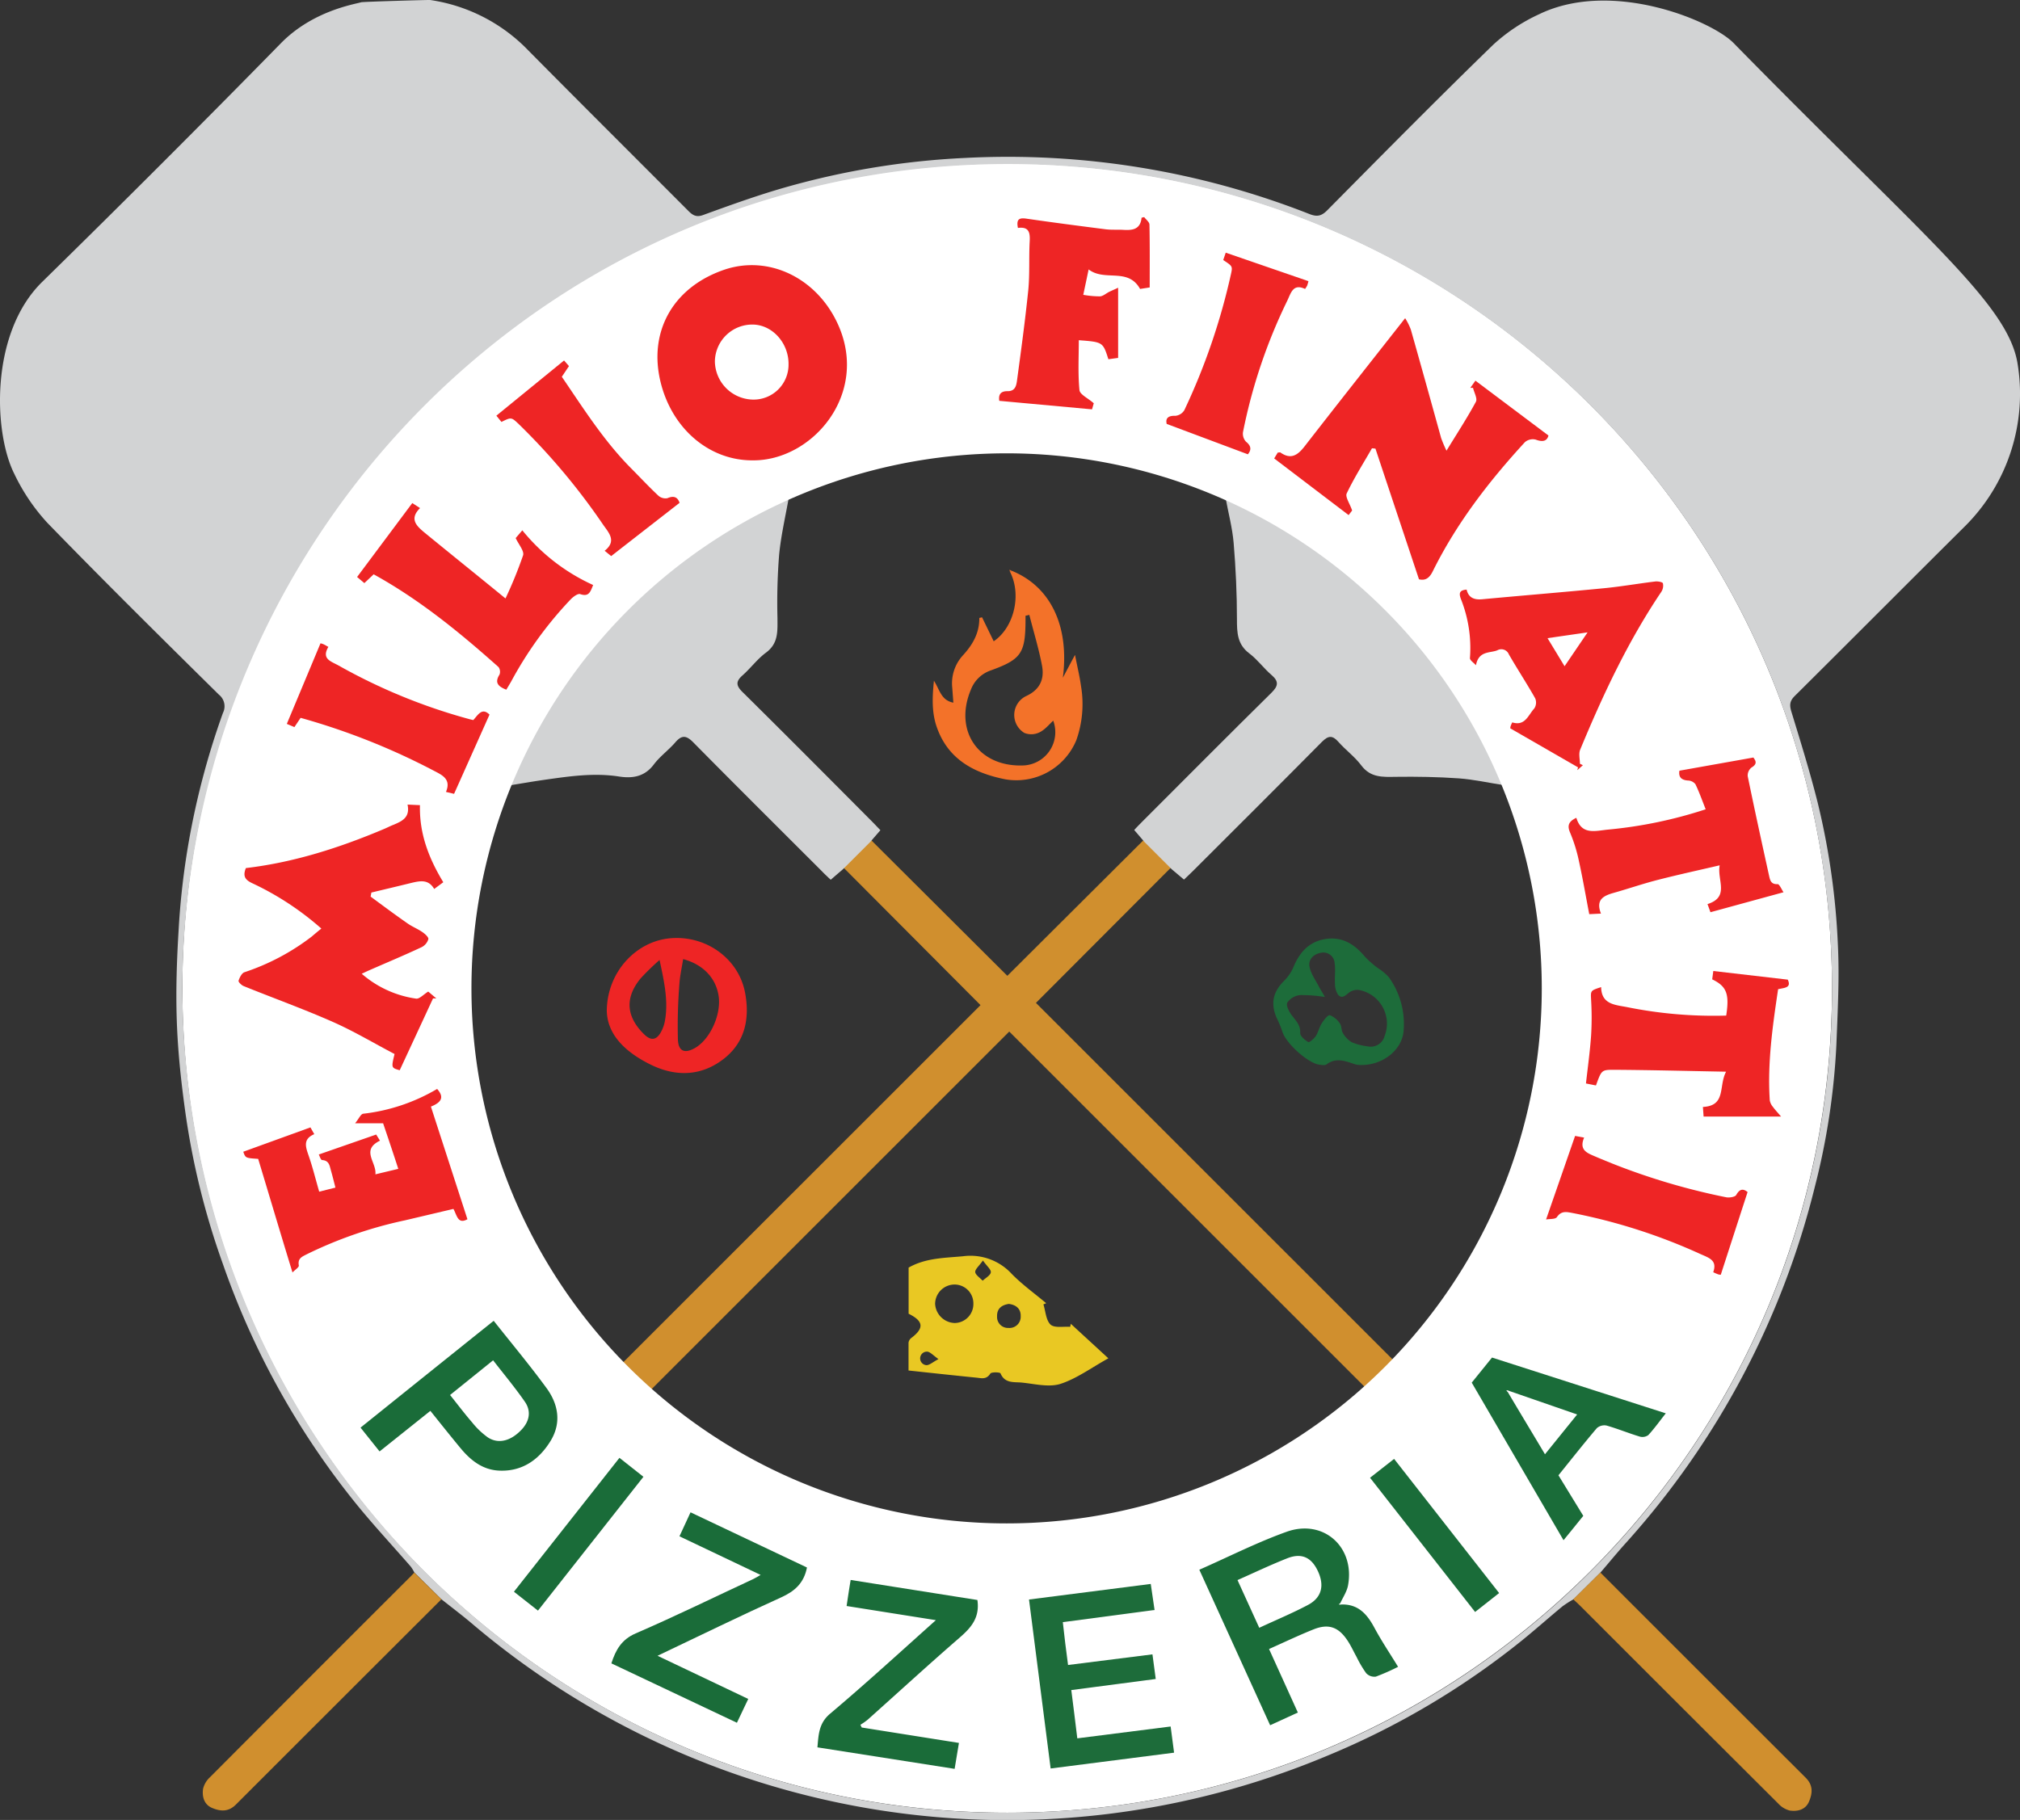
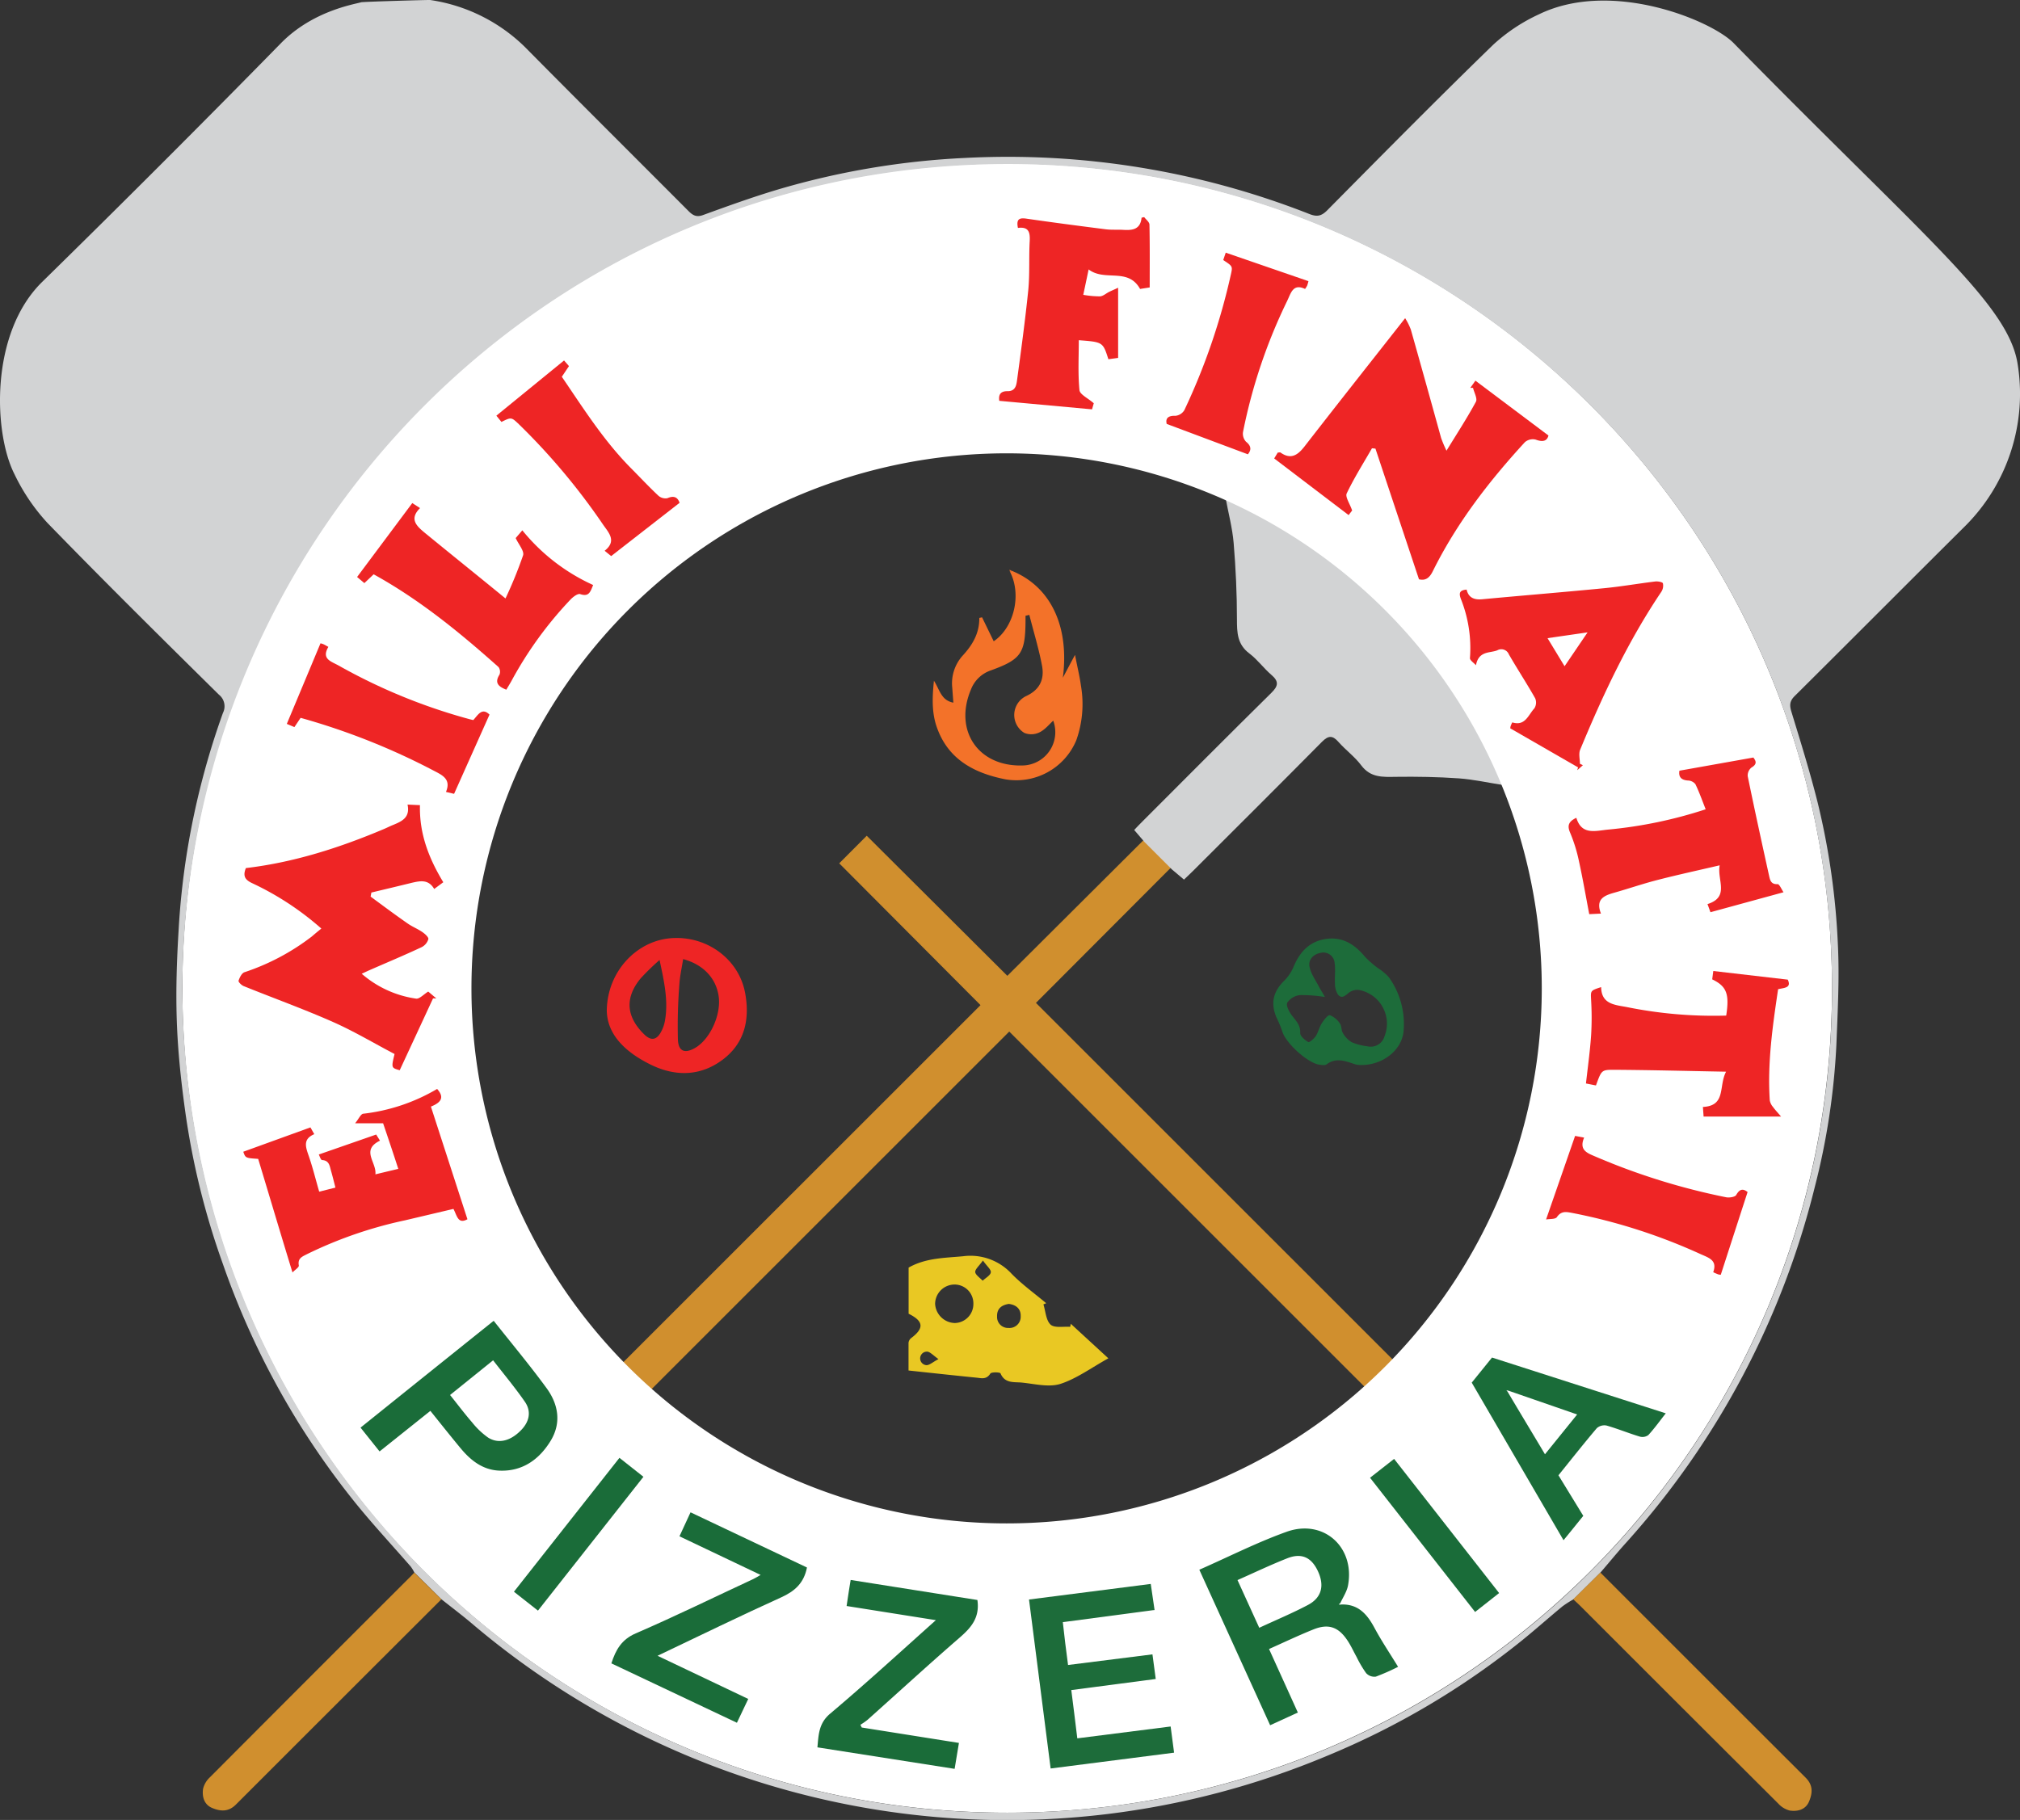
<svg xmlns="http://www.w3.org/2000/svg" viewBox="0 0 497.79 448.59">
  <rect x="0" y="0" width="497.79" height="448.59" fill="#333333" stroke="none" />
  <defs>
    <style>.cls-1{fill:#d08f2e;}.cls-2{fill:#d2d3d4;}.cls-3{fill:#fff;}.cls-4{fill:#ee2525;}.cls-5{fill:#e9c823;}.cls-6{fill:#1a6c39;}.cls-7{fill:#f37229;}.cls-8{fill:#1d6c3a;}.cls-9{fill:#fffefd;}.cls-10{fill:#f7f8f6;}.cls-11{fill:#ef464b;}</style>
  </defs>
  <g id="Layer_2" data-name="Layer 2">
    <g id="Layer_1-2" data-name="Layer 1">
      <path class="cls-1" d="M213.59,206l34.65,34.53L282.89,206l6.76,6.76L255.29,247.2l89.19,89.18-6.65,7-89.12-89.11-89.43,89.42-7-6.6,89.35-89.34-34.82-34.95Z" />
-       <path class="cls-2" d="M214.42,207.57l-6.71,6.7-3,2.58c-.76-.72-1.43-1.33-2.07-2-10.61-10.61-21.25-21.18-31.79-31.86-1.71-1.74-2.83-1.87-4.44,0s-3.77,3.43-5.28,5.43c-2.24,3-5.16,3.49-8.47,3-6.33-1-12.56-.05-18.8.84-2.64.38-5.27.84-8.47,1.36a121.46,121.46,0,0,1,18.85-32.34,133.11,133.11,0,0,1,50.21-39c-.9,5.1-2,9.76-2.45,14.48a149.11,149.11,0,0,0-.41,15.54c0,3.26.28,6.27-2.83,8.57-2.15,1.58-3.78,3.84-5.8,5.62-1.68,1.49-1.57,2.51,0,4.07,10.73,10.61,21.37,21.31,32,32,.64.64,1.25,1.31,2,2.07Z" />
      <path class="cls-2" d="M288.77,214.28l-6.7-6.7-2.57-3c.72-.76,1.33-1.43,2-2.07,10.59-10.59,21.14-21.22,31.81-31.74,1.73-1.7,1.87-2.82,0-4.42s-3.43-3.77-5.42-5.27c-3-2.25-3.07-5.15-3.07-8.47,0-6.25-.29-12.52-.81-18.75-.31-3.72-1.3-7.37-2.09-11.63,32.17,15.11,55,38.6,69.26,71.4-4.3-.67-8-1.5-11.66-1.77-5.16-.36-10.35-.45-15.53-.38-3.26.05-6.25.24-8.54-2.83-1.6-2.14-3.85-3.77-5.63-5.79-1.48-1.68-2.5-1.56-4.06,0-10.53,10.65-21.15,21.21-31.75,31.8-.7.7-1.43,1.37-2.24,2.15Z" />
      <path class="cls-3" d="M248.2,40.29c-112.26,0-203.26,91-203.26,203.26s91,203.26,203.26,203.26,203.26-91,203.26-203.26S360.45,40.29,248.2,40.29Zm-.14,335.21A131.88,131.88,0,1,1,379.94,243.62,131.88,131.88,0,0,1,248.06,375.5Z" />
      <path class="cls-2" d="M10.39,69.49Q40.12,40.35,69.26,10.62C77.1,2.63,87.38,1.05,89,.56c.46-.14,16.67-.6,17-.56a42,42,0,0,1,24.23,12.47C143.3,25.68,156.51,38.82,169.65,52c1.09,1.1,2,1.6,3.62,1,6.06-2.21,12.13-4.4,18.3-6.25a194.76,194.76,0,0,1,46.25-7.82A202.92,202.92,0,0,1,322.54,52.7c1.88.76,3,.67,4.5-.83C340.61,38.16,354.16,24.43,368,11a43.5,43.5,0,0,1,11.26-7.48c17.92-8.71,42.52,1.55,47.94,7.08,47,47.93,67.4,64.07,69.95,78.79A46.06,46.06,0,0,1,484,129.94c-13.93,13.84-27.77,27.76-41.7,41.59-1.27,1.25-1.34,2.26-.85,3.88,2.27,7.43,4.59,14.86,6.47,22.38a180,180,0,0,1,5,35.23c.39,8.16-.06,16.37-.38,24.55a174,174,0,0,1-5.3,34.93,204.16,204.16,0,0,1-46.42,87.65c-2.21,2.43-4.29,5-6.43,7.47l-6.65,6.6a25.63,25.63,0,0,0-2.69,1.72c-3.31,2.73-6.51,5.59-9.84,8.29a195.12,195.12,0,0,1-48.27,28.6A203.86,203.86,0,0,1,116.08,400c-2.38-2-4.88-3.88-7.32-5.82l-6.66-6.6a9.23,9.23,0,0,0-.89-1.45c-4.55-5.23-9.28-10.31-13.64-15.7a196.67,196.67,0,0,1-32.66-58.92,187.94,187.94,0,0,1-9.35-38.18c-1-7.26-1.76-14.58-2-21.9s0-14.71.45-22.05a187.6,187.6,0,0,1,2.13-19.65,191,191,0,0,1,8.8-34,3.65,3.65,0,0,0-1-4.51c-14.18-14-28.39-28.05-42.29-42.37a48.63,48.63,0,0,1-8.1-12C-1.62,106.65-2.52,82.16,10.39,69.49ZM44.94,243.62C45.43,356,135.69,445.84,246.19,446.81c114.27,1,204.55-90.93,205.27-201.57.73-114-91-204-201.54-204.81C136.08,39.62,45.29,131.58,44.94,243.62Z" />
      <path class="cls-1" d="M394.39,387.62q25.26,25.29,50.57,50.55c1.91,1.9,1.69,3.84.85,5.87s-2.84,2.54-4.79,2.23a5.77,5.77,0,0,1-2.83-1.74q-24.27-24.18-48.48-48.42c-.64-.65-1.32-1.26-2-1.89Z" />
      <path class="cls-1" d="M108.76,394.22q-25.31,25.26-50.58,50.54c-1.89,1.91-3.83,1.73-5.86.9s-2.57-2.81-2.27-4.77a5.74,5.74,0,0,1,1.71-2.84q24.71-24.8,49.49-49.53c.29-.29.57-.6.85-.9Z" />
      <path class="cls-4" d="M79.19,228.88a71.48,71.48,0,0,0-16.86-11.1c-1.92-.86-2.55-1.78-1.74-3.81,11.82-1.39,23.09-5,34.08-9.65.76-.32,1.49-.71,2.25-1,2.13-.89,4.19-1.81,3.51-5l3.06.14c-.18,7,2.16,13.07,5.75,19L107,219.12c-1.41-2.42-3.42-2-5.48-1.53-3.32.82-6.66,1.61-10,2.41l-.19,1c3,2.21,6,4.45,9.09,6.6,1.14.81,2.48,1.33,3.63,2.12.65.44,1.6,1.28,1.51,1.76a3.26,3.26,0,0,1-1.69,2c-4.27,2-8.6,3.81-12.92,5.7-.52.23-1,.47-1.81.84a26,26,0,0,0,13.39,6.13c.83.13,1.89-1.07,3-1.74l2,1.69-.82,0c-2.72,5.88-5.45,11.76-8.21,17.7-2.09-.59-2.09-.59-1.27-4-5-2.61-9.93-5.58-15.18-7.9-7.23-3.2-14.69-5.88-22-8.84-.54-.22-1.35-1-1.26-1.33.26-.79.79-1.87,1.46-2.09a56.16,56.16,0,0,0,16.57-8.79C77.48,230.28,78.23,229.65,79.19,228.88Z" />
      <path class="cls-4" d="M356.46,111.09c2.64-4.31,5.11-8.1,7.25-12.06.42-.79-.44-2.27-.71-3.43l-.67,0,1.26-1.77,18,13.52c-.35,1.36-1.37,1.68-3.17,1a3,3,0,0,0-2.63.63c-8.88,9.66-16.85,20-22.7,31.81-.84,1.71-1.83,2.38-3.41,2-3.6-10.81-7.17-21.51-10.73-32.21l-.85-.09c-2.12,3.69-4.4,7.3-6.23,11.13-.41.86.75,2.48,1.34,4.21l-.87,1.13L314,113l.88-1.45c.37,0,.58-.1.68,0,2.57,1.8,4.24.64,5.91-1.5,8.11-10.45,16.32-20.83,24.8-31.62a15.22,15.22,0,0,1,1.41,2.83c2.52,8.9,5,17.81,7.46,26.71A32,32,0,0,0,356.46,111.09Z" />
-       <path class="cls-4" d="M185.36,113.47c-10.55,0-19.62-7.7-22.5-19-3.2-12.57,2.89-23.57,15.49-27.94,11-3.81,22.89,1.93,28.1,13.31C214.38,97.14,200.08,113.71,185.36,113.47ZM185.51,80a9.22,9.22,0,0,0-9.34,9,9.55,9.55,0,0,0,9.21,9.49,8.6,8.6,0,0,0,8.94-8.65C194.4,84.57,190.35,80.06,185.51,80Z" />
      <path class="cls-4" d="M94.41,276.88h-6.9c.93-1.15,1.4-2.29,2-2.36a45.94,45.94,0,0,0,18.21-6.11c1.72,1.92,1.24,3.26-1.53,4.35l9,27.77c-2.35,1.3-2.56-.9-3.45-2.55l-11.91,2.81a104,104,0,0,0-24.31,8.41c-1.14.59-2.19,1-1.88,2.72.09.45-1,1.11-1.56,1.73-3-9.76-5.73-19-8.46-28-3.12-.21-3.12-.21-3.67-1.76l16.55-6,.95,1.67c-2.84,1.19-2.14,3.13-1.4,5.27,1,2.87,1.72,5.83,2.61,8.9l4-1c-.39-1.52-.72-2.88-1.11-4.23-.33-1.15-.43-2.45-2.17-2.56-.35,0-.64-1.06-.82-1.37l14.14-4.92.94,1.51c-4.79,2.33-.8,5.31-1.13,8.3l5.64-1.35C96.93,284.34,95.71,280.71,94.41,276.88Z" />
      <path class="cls-4" d="M390.07,188.62l-1.39,1.22.21-.69-16.72-9.63c0,.3,0-.09.07-.46a7,7,0,0,1,.43-1c3.19,1,3.95-1.85,5.44-3.45a2.68,2.68,0,0,0,.21-2.48c-2.07-3.67-4.39-7.19-6.49-10.84a2,2,0,0,0-2.84-1c-1.81.74-4.59.06-5.27,3.69-.52-.6-1.53-1.24-1.48-1.78A32.6,32.6,0,0,0,360,147.62c-.56-1.52-.25-2.14,1.42-2.29.46,2,1.86,2.57,3.84,2.38,10-.93,20.08-1.75,30.11-2.73,4.19-.41,8.35-1.14,12.53-1.65.64-.08,1.8.13,1.89.45a2.76,2.76,0,0,1-.4,2.11c-8.21,12.19-14.4,25.41-20,38.93-.4,1-.05,2.29-.05,3.44Zm1.16-32.75-9.87,1.43,4.2,6.92" />
      <path class="cls-4" d="M250.85,56.18c-.47-2.26.42-2.53,2.13-2.28,6.47.94,13,1.79,19.44,2.61,1.46.19,3,.06,4.45.15,2.21.13,4.16-.09,4.45-3l.64-.15c.45.61,1.29,1.22,1.3,1.85.11,5.12.06,10.24.06,15.49l-2.37.37c-3-5.38-8.67-1.74-12.68-4.81-.53,2.54-.9,4.27-1.32,6.26a23.66,23.66,0,0,0,4.14.38c.78-.06,1.51-.76,2.28-1.13s1.53-.68,2.17-1v17.3l-2.4.33c-1.35-4.24-1.35-4.24-7.29-4.69,0,4.13-.23,8.24.16,12.29.1,1.09,2.11,2,3.53,3.25l-.43,1.5L246.25,98.8c-.13-1-.12-2.43,2.09-2.38,1.87,0,2.12-1.42,2.29-2.68,1-7.37,2-14.73,2.76-22.13.4-4,.14-8.11.36-12.15C253.87,57.3,253.55,55.83,250.85,56.18Z" />
      <path class="cls-4" d="M439.51,219.93l-18,4.92c-.16-.43-.41-1.15-.73-2,5.54-1.76,2.32-5.9,3-9.56-5.4,1.26-10.38,2.34-15.31,3.61-3.6.92-7.12,2.14-10.7,3.15-2.53.71-4.62,1.63-3.24,5.14l-2.89.14c-.87-4.54-1.62-8.92-2.58-13.26a38.2,38.2,0,0,0-2.14-6.84c-.77-1.78-.33-2.77,1.54-3.65,1.31,4.35,4.7,3.2,7.87,2.9a109.53,109.53,0,0,0,24-5c-.87-2.2-1.59-4.25-2.53-6.19a2.44,2.44,0,0,0-1.8-.9c-1.7-.11-2.39-.87-2.14-2.42l18.23-3.25c.49.7,1.13,1.53-.47,2.47a2.51,2.51,0,0,0-.93,2.13c1.69,8.25,3.49,16.47,5.3,24.69.23,1.05.51,2,2.07,1.92C438.47,217.9,439,219.14,439.51,219.93Z" />
      <path class="cls-4" d="M425.39,250.33c.83-5.36.09-7.22-3.45-8.93l.27-2.06,18.35,2.13c1,2.09-.94,2-2.38,2.36-1.36,9.14-2.66,18.21-2.05,27.42a3.44,3.44,0,0,0,.78,1.59c.49.68,1.08,1.3,2,2.38H419.82l-.17-2.37c5.79-.29,3.82-5.13,5.71-8.69-9.74-.18-18.81-.42-27.88-.47-2.86,0-2.86.24-4.19,3.86l-2.46-.49c.45-4,1-7.94,1.27-11.86a73.76,73.76,0,0,0,0-8.67c-.11-2.35-.24-2.34,2.47-3.22.07,4.23,3.35,4.36,6.32,4.92A107.59,107.59,0,0,0,425.39,250.33Z" />
      <path class="cls-5" d="M273.13,334.81c-4.25,2.36-7.8,5-11.8,6.3-2.86.9-6.34,0-9.52-.32-1.9-.19-4.19.27-5.25-2.27-.13-.31-2.26-.36-2.51.05-1,1.57-2.25,1.11-3.49,1-5.49-.55-11-1.15-16.67-1.76,0-2.4,0-4.62,0-6.83a1.74,1.74,0,0,1,.65-1.16c3.24-2.43,3.08-4.17-.63-6V312.45c4.2-2.39,8.82-2.37,13.42-2.8a13.81,13.81,0,0,1,12,4.36c2.59,2.64,5.65,4.83,8.49,7.22l-.69.28c.54,1.7.62,3.92,1.77,5,1,.88,3.17.41,4.83.54l.15-.75Zm-33.26-13.47a4.64,4.64,0,0,0-4.67-4.72,4.81,4.81,0,0,0-4.76,4.77,5,5,0,0,0,4.84,4.72A4.68,4.68,0,0,0,239.87,321.34Zm8.72.06c-1.78.28-2.94,1.17-2.88,3.08a2.69,2.69,0,0,0,2.82,2.84,2.76,2.76,0,0,0,3-2.9C251.59,322.62,250.4,321.61,248.59,321.4Zm-6.36-10.7c-1,1.39-2,2.21-1.9,2.89s1.18,1.4,1.83,2.09c.7-.67,1.84-1.27,2-2S243.2,312.12,242.23,310.7Zm-11,24.28c-1.37-1-2.08-1.81-2.8-1.82a1.67,1.67,0,0,0-.19,3.33C229,336.56,229.8,335.78,231.27,335Z" />
      <path class="cls-4" d="M92.08,141.56l-2.29,2.17L88,142.22,101.6,124l1.91,1.24c-2.7,2.67-.88,4.38,1.06,6,6.46,5.29,13,10.54,20,16.27a106.23,106.23,0,0,0,4.34-10.64c.31-1.07-1.1-2.66-1.83-4.24l1.64-1.91a47.88,47.88,0,0,0,17.45,13.48c-.67,1.61-1,3-3.19,2.24-.58-.2-1.74.67-2.36,1.31A94,94,0,0,0,126,167.92c-.4.71-.83,1.4-1.23,2.08-1.87-.74-3-1.63-1.68-3.71a2,2,0,0,0-.23-1.86C113.31,155.91,103.47,147.85,92.08,141.56Z" />
      <path class="cls-6" d="M330.53,395.49c4.16-.14,6.36,2.37,8.16,5.72s3.86,6.39,5.84,9.64a52.89,52.89,0,0,1-5.48,2.42,2.76,2.76,0,0,1-2.39-.86,27.37,27.37,0,0,1-2.36-4c-.8-1.44-1.49-3-2.42-4.31-2.15-3.11-4.59-3.91-8.15-2.49s-7.23,3.17-11,4.85c2.36,5.2,4.67,10.29,7.1,15.66L313,425.25l-17.45-38.33c7.31-3.22,14.24-6.75,21.5-9.35,9.07-3.26,16.88,3.74,15.15,13.18-.28,1.56-1.27,3-1.94,4.46l-.33.25Zm-20.21,5.74c4.17-1.94,8.19-3.61,12-5.63,3.42-1.81,4.13-4.83,2.4-8.44-1.59-3.32-4-4.44-7.5-3.06-4.11,1.62-8.1,3.53-12.26,5.37Z" />
      <path class="cls-7" d="M249.29,140.68c9.67,3.9,14.27,13.73,12.63,26.38.86-1.63,1.71-3.26,3-5.64.57,3,1.14,5.25,1.46,7.6a26.65,26.65,0,0,1-1.15,13.45,16,16,0,0,1-17.49,9.62c-8-1.59-14.49-5.16-17.11-13.54-1-3.35-.89-6.76-.48-10.76,1.47,2.31,1.77,4.83,4.79,5.41-.1-1.38-.19-2.5-.27-3.62a10.22,10.22,0,0,1,2.58-8c2.41-2.61,4.13-5.52,4.08-9.27l.68-.15,2.87,5.91c5-3.4,6.92-11.41,4.05-17.06Zm4.37,10.88-.94.22c0,.41,0,.82,0,1.24-.05,8-1.07,9.52-8.59,12.24a8,8,0,0,0-4.84,4.65C235,180,241,189,252,188.68a8.21,8.21,0,0,0,7.55-11.05c-1.07,1-2.07,2.25-3.4,2.89a4.59,4.59,0,0,1-3.71.14,5.17,5.17,0,0,1,.48-9.11c3.37-1.57,4.48-4.17,3.87-7.44C256,159.88,254.71,155.74,253.66,151.56Z" />
      <path class="cls-8" d="M263.2,410.4,284,407.78c.26,2,.51,3.88.81,6.07L264,416.58c.5,4,1,7.83,1.48,11.9l23-2.92c.28,2.09.55,4.15.85,6.45l-30.42,3.9c-1.77-13.84-3.53-27.63-5.33-41.65l30-3.84c.3,2.05.59,4,.94,6.42l-22.61,3C262.28,403.38,262.73,406.8,263.2,410.4Z" />
      <path class="cls-6" d="M184.39,418.77l-2.79,5.87L150.66,410c1.09-3.37,2.52-5.88,6-7.39,9.76-4.22,19.32-8.91,29-13.41.5-.24,1-.55,1.78-1l-20-9.52,2.73-5.91,28.69,13.6c-.74,3.82-3,5.85-6.35,7.36-10.06,4.55-20,9.42-30.47,14.4Z" />
      <path class="cls-6" d="M240.86,394.38c.64,4.42-1.62,6.89-4.45,9.34-7.62,6.61-15.06,13.44-22.58,20.16a16.12,16.12,0,0,1-1.8,1.26l.33.67,23.95,3.8L235.25,436l-33.81-5.3c.28-3.16.34-6,3.19-8.35,8.71-7.35,17.12-15.06,26-23l-22-3.49c.32-2.13.61-4.12,1-6.42Z" />
      <path class="cls-6" d="M121.66,325.56c4.45,5.62,8.85,10.89,12.9,16.42,3,4,3.9,8.67,1.1,13.22s-6.93,7.55-12.64,7.29c-4.1-.18-7.06-2.55-9.55-5.56s-4.87-6-7.41-9.17l-12.52,10-4.69-5.87C99.85,343.05,110.66,334.37,121.66,325.56Zm-10.75,18.29c1.93,2.41,3.61,4.65,5.45,6.77a19.28,19.28,0,0,0,3.9,3.71c2.54,1.62,5.46.88,8-1.66,2.18-2.14,2.77-4.71,1.09-7.15-2.42-3.5-5.16-6.77-7.83-10.22Z" />
      <path class="cls-6" d="M362.68,340.8l5-6.18,42.82,13.75c-1.53,1.94-2.81,3.74-4.29,5.35a2.45,2.45,0,0,1-2.1.39c-2.76-.83-5.44-1.94-8.2-2.73a2.81,2.81,0,0,0-2.4.64c-3.21,3.78-6.28,7.68-9.46,11.62l6.12,10c-1.58,1.95-3.11,3.87-4.87,6Zm9.09,2-.55-.13.29.36c3,5.07,6.06,10.13,9.22,15.43l7.93-9.81Z" />
      <path class="cls-4" d="M123.57,104l-1.25-1.54L139,88.85l1.21,1.39-1.76,2.63c5.3,7.77,10.37,15.82,17.12,22.61,2.22,2.24,4.37,4.54,6.66,6.69a2.65,2.65,0,0,0,2.24.63c1.77-.77,2.58-.08,3,1.14l-16.86,13.13L149,135.76c3.07-2.41,1-4.45-.42-6.5a160.76,160.76,0,0,0-20.71-24.69C126,102.79,126,102.81,123.57,104Z" />
      <path class="cls-4" d="M381,300.59c2.49-7.16,4.78-13.76,7.15-20.6l2.23.42c-1.34,3.13.83,3.83,2.85,4.7a162.83,162.83,0,0,0,32.14,10c.8.16,2.23-.07,2.5-.58,1-1.79,1.94-1.36,2.79-.71-2.22,6.83-4.37,13.48-6.61,20.4.17,0-.22,0-.59-.09a12.52,12.52,0,0,1-1.27-.55c1.06-2.92-1-3.51-3.06-4.43A140.62,140.62,0,0,0,387.57,299c-1.51-.28-2.79-.62-3.9,1C383.3,300.56,381.9,300.42,381,300.59Z" />
      <path class="cls-4" d="M322.43,69.3c0,.14-.15.62-.3,1.09a6.62,6.62,0,0,1-.52.83c-2.95-1.38-3.45.93-4.4,2.93a132.46,132.46,0,0,0-10.89,32.33,2.87,2.87,0,0,0,.74,2.4c1.42,1.13,1.25,2.13.45,3.1l-20-7.49c-.3-1.25.18-2.07,2.18-2a2.93,2.93,0,0,0,2.17-1.39A158.86,158.86,0,0,0,303.34,67.6c.45-2,.37-2-1.9-3.5l.62-1.82Z" />
      <path class="cls-4" d="M116.63,177.49c1.16-1.24,2.12-3.19,4-1.35l-8.73,19.53-2-.47c1.36-3.22-1-4.18-3.15-5.31a167.29,167.29,0,0,0-32.67-12.95l-1.53,2.28-1.87-.79c2.79-6.67,5.52-13.19,8.3-19.86a4.19,4.19,0,0,1,.64.19c.37.15.71.37,1.3.69-1.76,3,.65,3.55,2.53,4.6a140.52,140.52,0,0,0,32.22,13.21C116,177.35,116.27,177.41,116.63,177.49Z" />
      <path class="cls-4" d="M149.53,249c.18-9.59,7.32-17,15.64-17.73,8.86-.78,16.89,5.06,18.45,13.47,1.21,6.49-.09,12.37-5.52,16.45s-11.62,4.25-17.77,1.22S149.58,255.05,149.53,249Zm18.82-12.61c-.33,2.13-.82,4.23-.94,6.36a131.08,131.08,0,0,0-.35,13.58c.15,2.9,1.78,3.41,4.29,1.94,3.67-2.17,6.4-8.18,5.75-12.71S173.2,237.7,168.35,236.41Zm-5.81.23a60.33,60.33,0,0,0-4.65,4.52c-3.95,4.78-3.61,9.43.84,13.8,1.64,1.61,3,1.5,4.12-.5a8.92,8.92,0,0,0,1-2.77C164.74,246.79,163.69,242,162.54,236.64Z" />
      <path class="cls-8" d="M335.4,262.51a5.3,5.3,0,0,1-1.37-.15c-2.38-.77-4.72-1.81-7.13,0-.37.29-1.13.14-1.7.08-2.92-.34-8.48-5.44-9.23-8.29a28.79,28.79,0,0,0-1.43-3.4c-1.46-3.52-.79-6.31,1.91-9a10.61,10.61,0,0,0,2.28-3.34c1.56-3.78,4-6.47,8.25-7,4-.49,6.93,1.44,9.4,4.43a24.61,24.61,0,0,0,3.25,2.83,13,13,0,0,1,2.63,2.21,19.8,19.8,0,0,1,3.61,13.49C345.3,259.06,340.57,262.57,335.4,262.51Zm-8.91-16.76a34.92,34.92,0,0,0-6.15-.47,4.37,4.37,0,0,0-3.12,1.87c-.35.74.5,2.3,1.19,3.21,1,1.31,2.11,2.36,2,4.29,0,.74,1.13,1.71,2,2.21.25.15,1.41-.83,1.85-1.49.62-1,.85-2.16,1.46-3.13.51-.8,1.49-2.09,2-2a5.23,5.23,0,0,1,2.48,2.05c.46.61.3,1.67.72,2.33a6.18,6.18,0,0,0,2.18,2.27,13.55,13.55,0,0,0,3.83,1,3.54,3.54,0,0,0,4.27-2.49A8.44,8.44,0,0,0,334.8,244a3.45,3.45,0,0,0-2.41.71c-.91.72-1.75,1.58-2.68.43a5,5,0,0,1-.73-2.68c-.11-1.7.17-3.45-.09-5.11a2.77,2.77,0,0,0-3.4-2.49c-1.85.33-3.16,1.68-2.77,3.5s1.55,3.33,2.39,5C325.5,244.08,326,244.81,326.49,245.75Z" />
      <path class="cls-6" d="M369.43,392.67l-5.92,4.66c-8.63-11-17.18-21.94-25.89-33.08l5.93-4.65Z" />
      <path class="cls-6" d="M132.57,397l-5.92-4.66,26-33,5.91,4.67Z" />
      <path class="cls-7" d="M248.9,141l-.13-.57.52.26Z" />
      <path class="cls-9" d="M330.53,395.49l-.61,0,.33-.25A3.7,3.7,0,0,1,330.53,395.49Z" />
-       <path class="cls-10" d="M371.51,343.05l-.29-.36.55.13Z" />
      <path class="cls-11" d="M172.2,242.11l0,0" />
    </g>
  </g>
</svg>